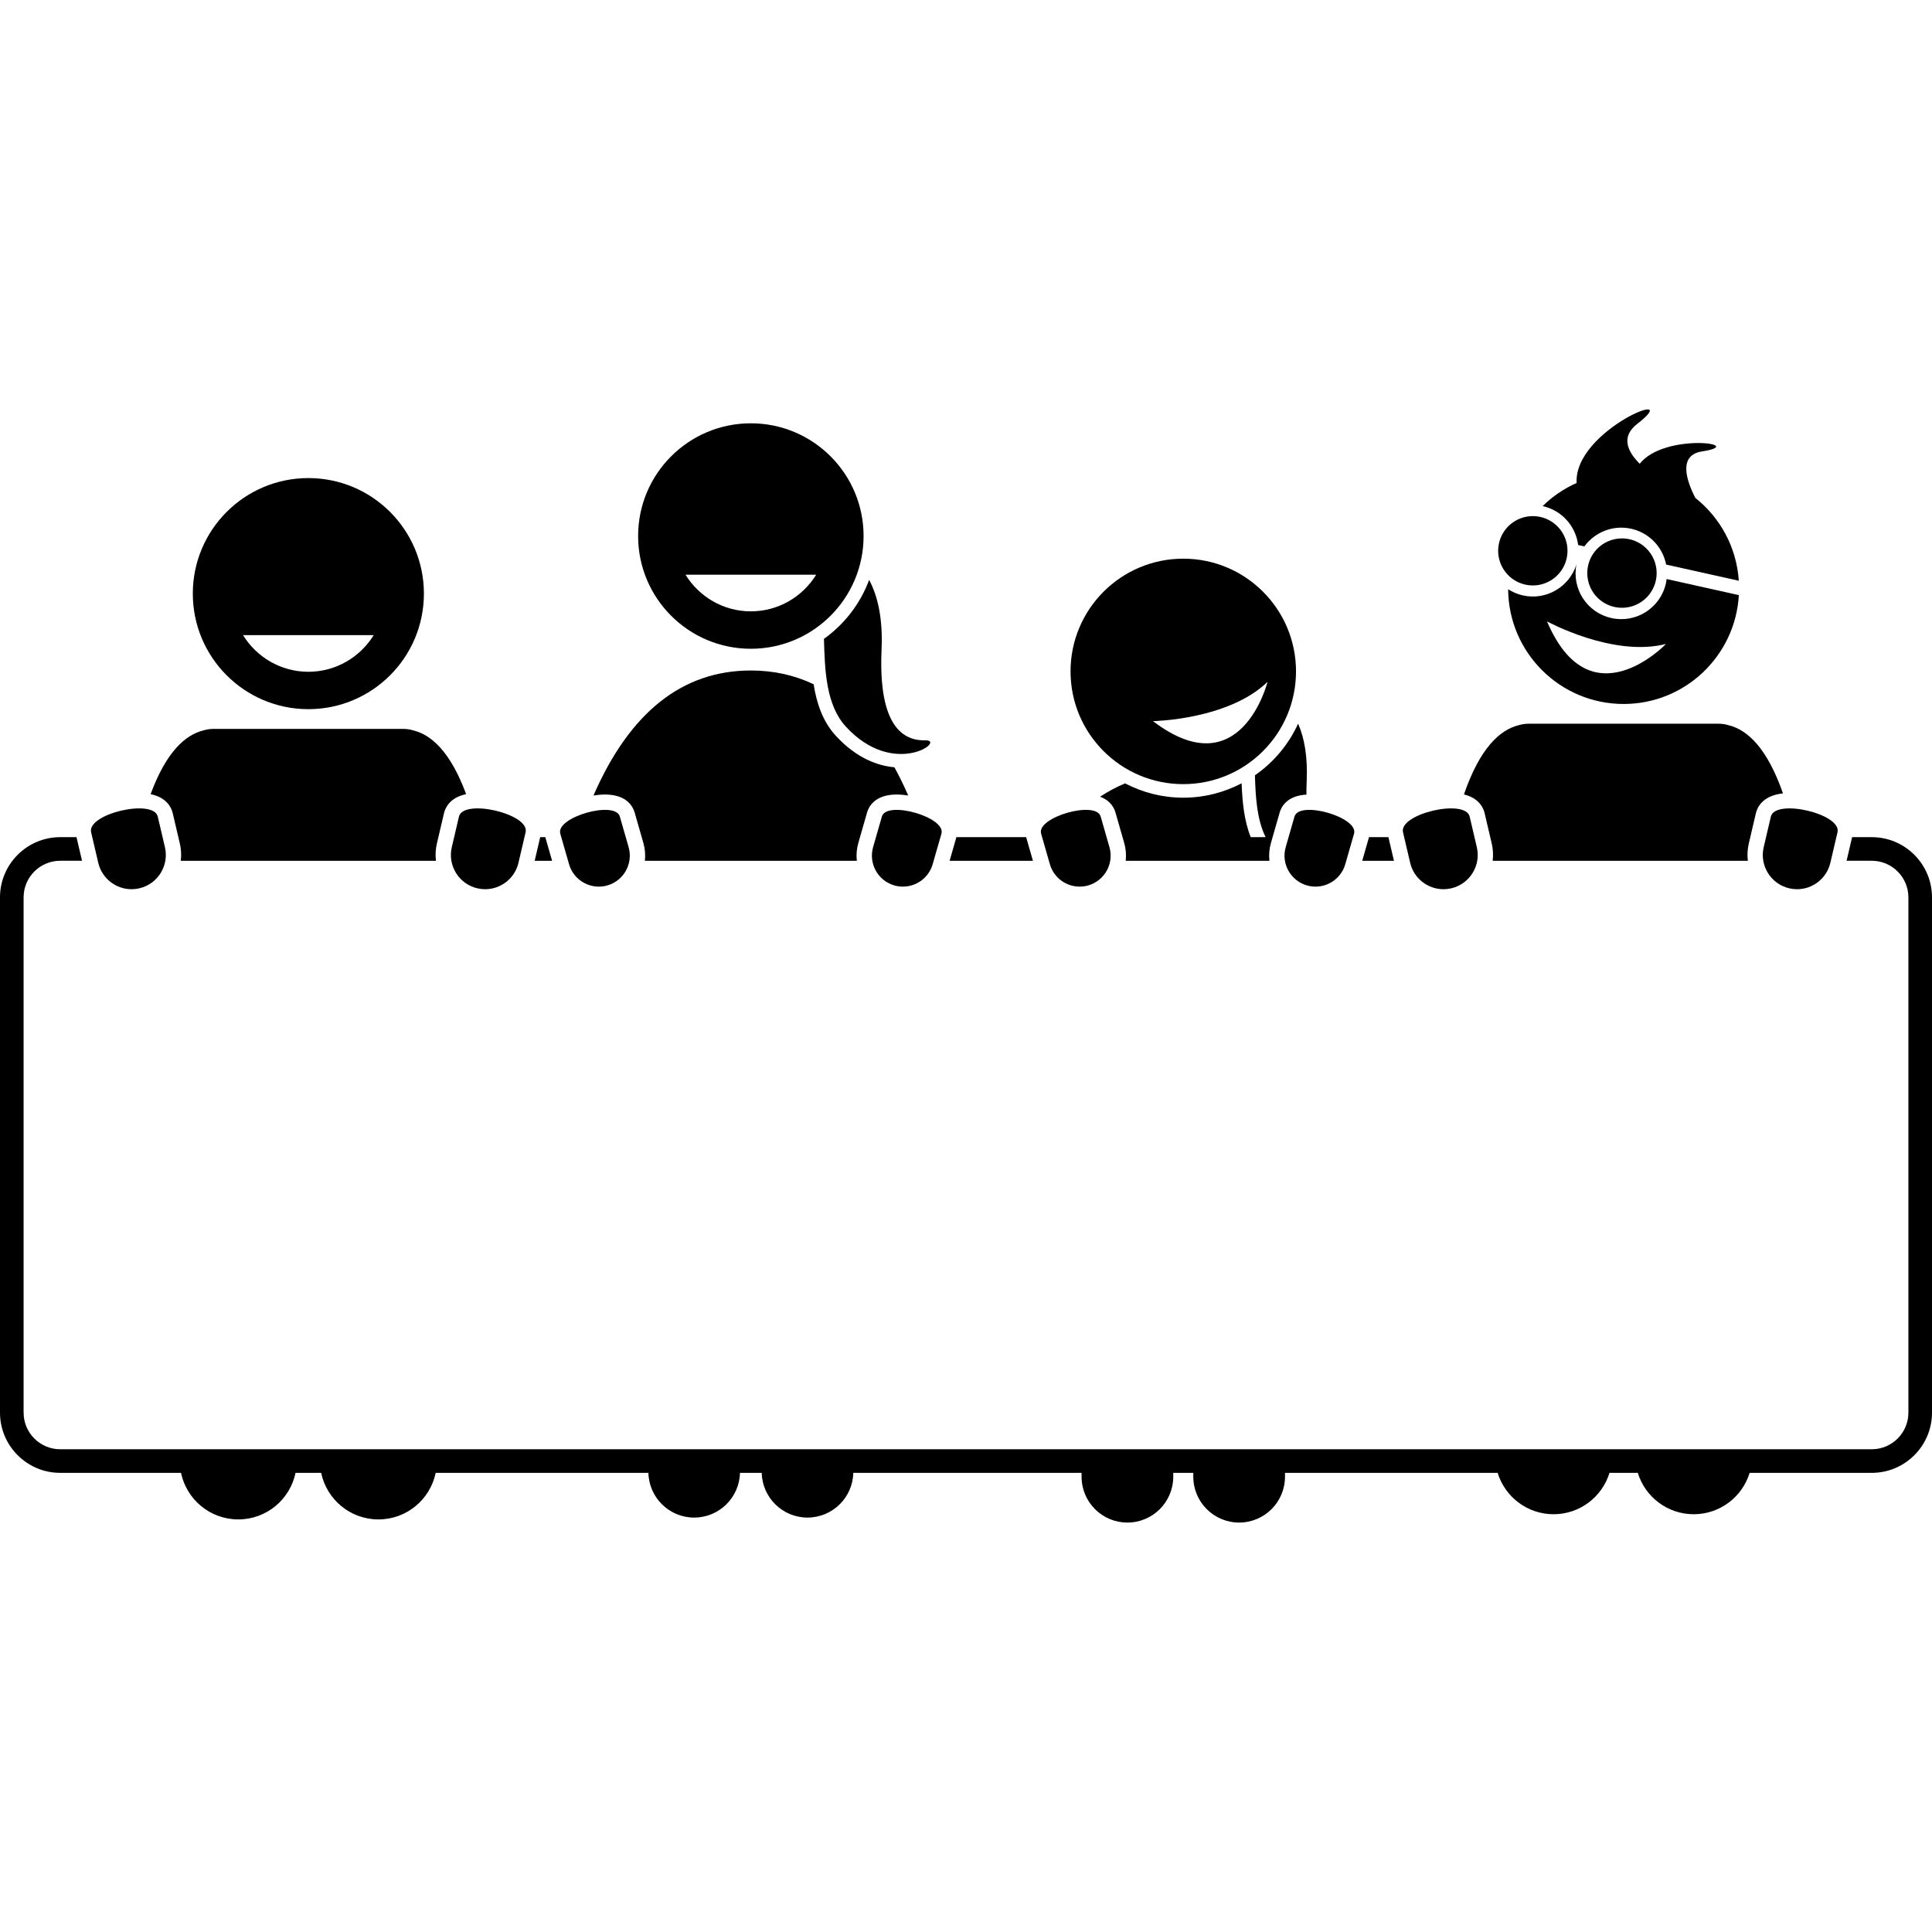
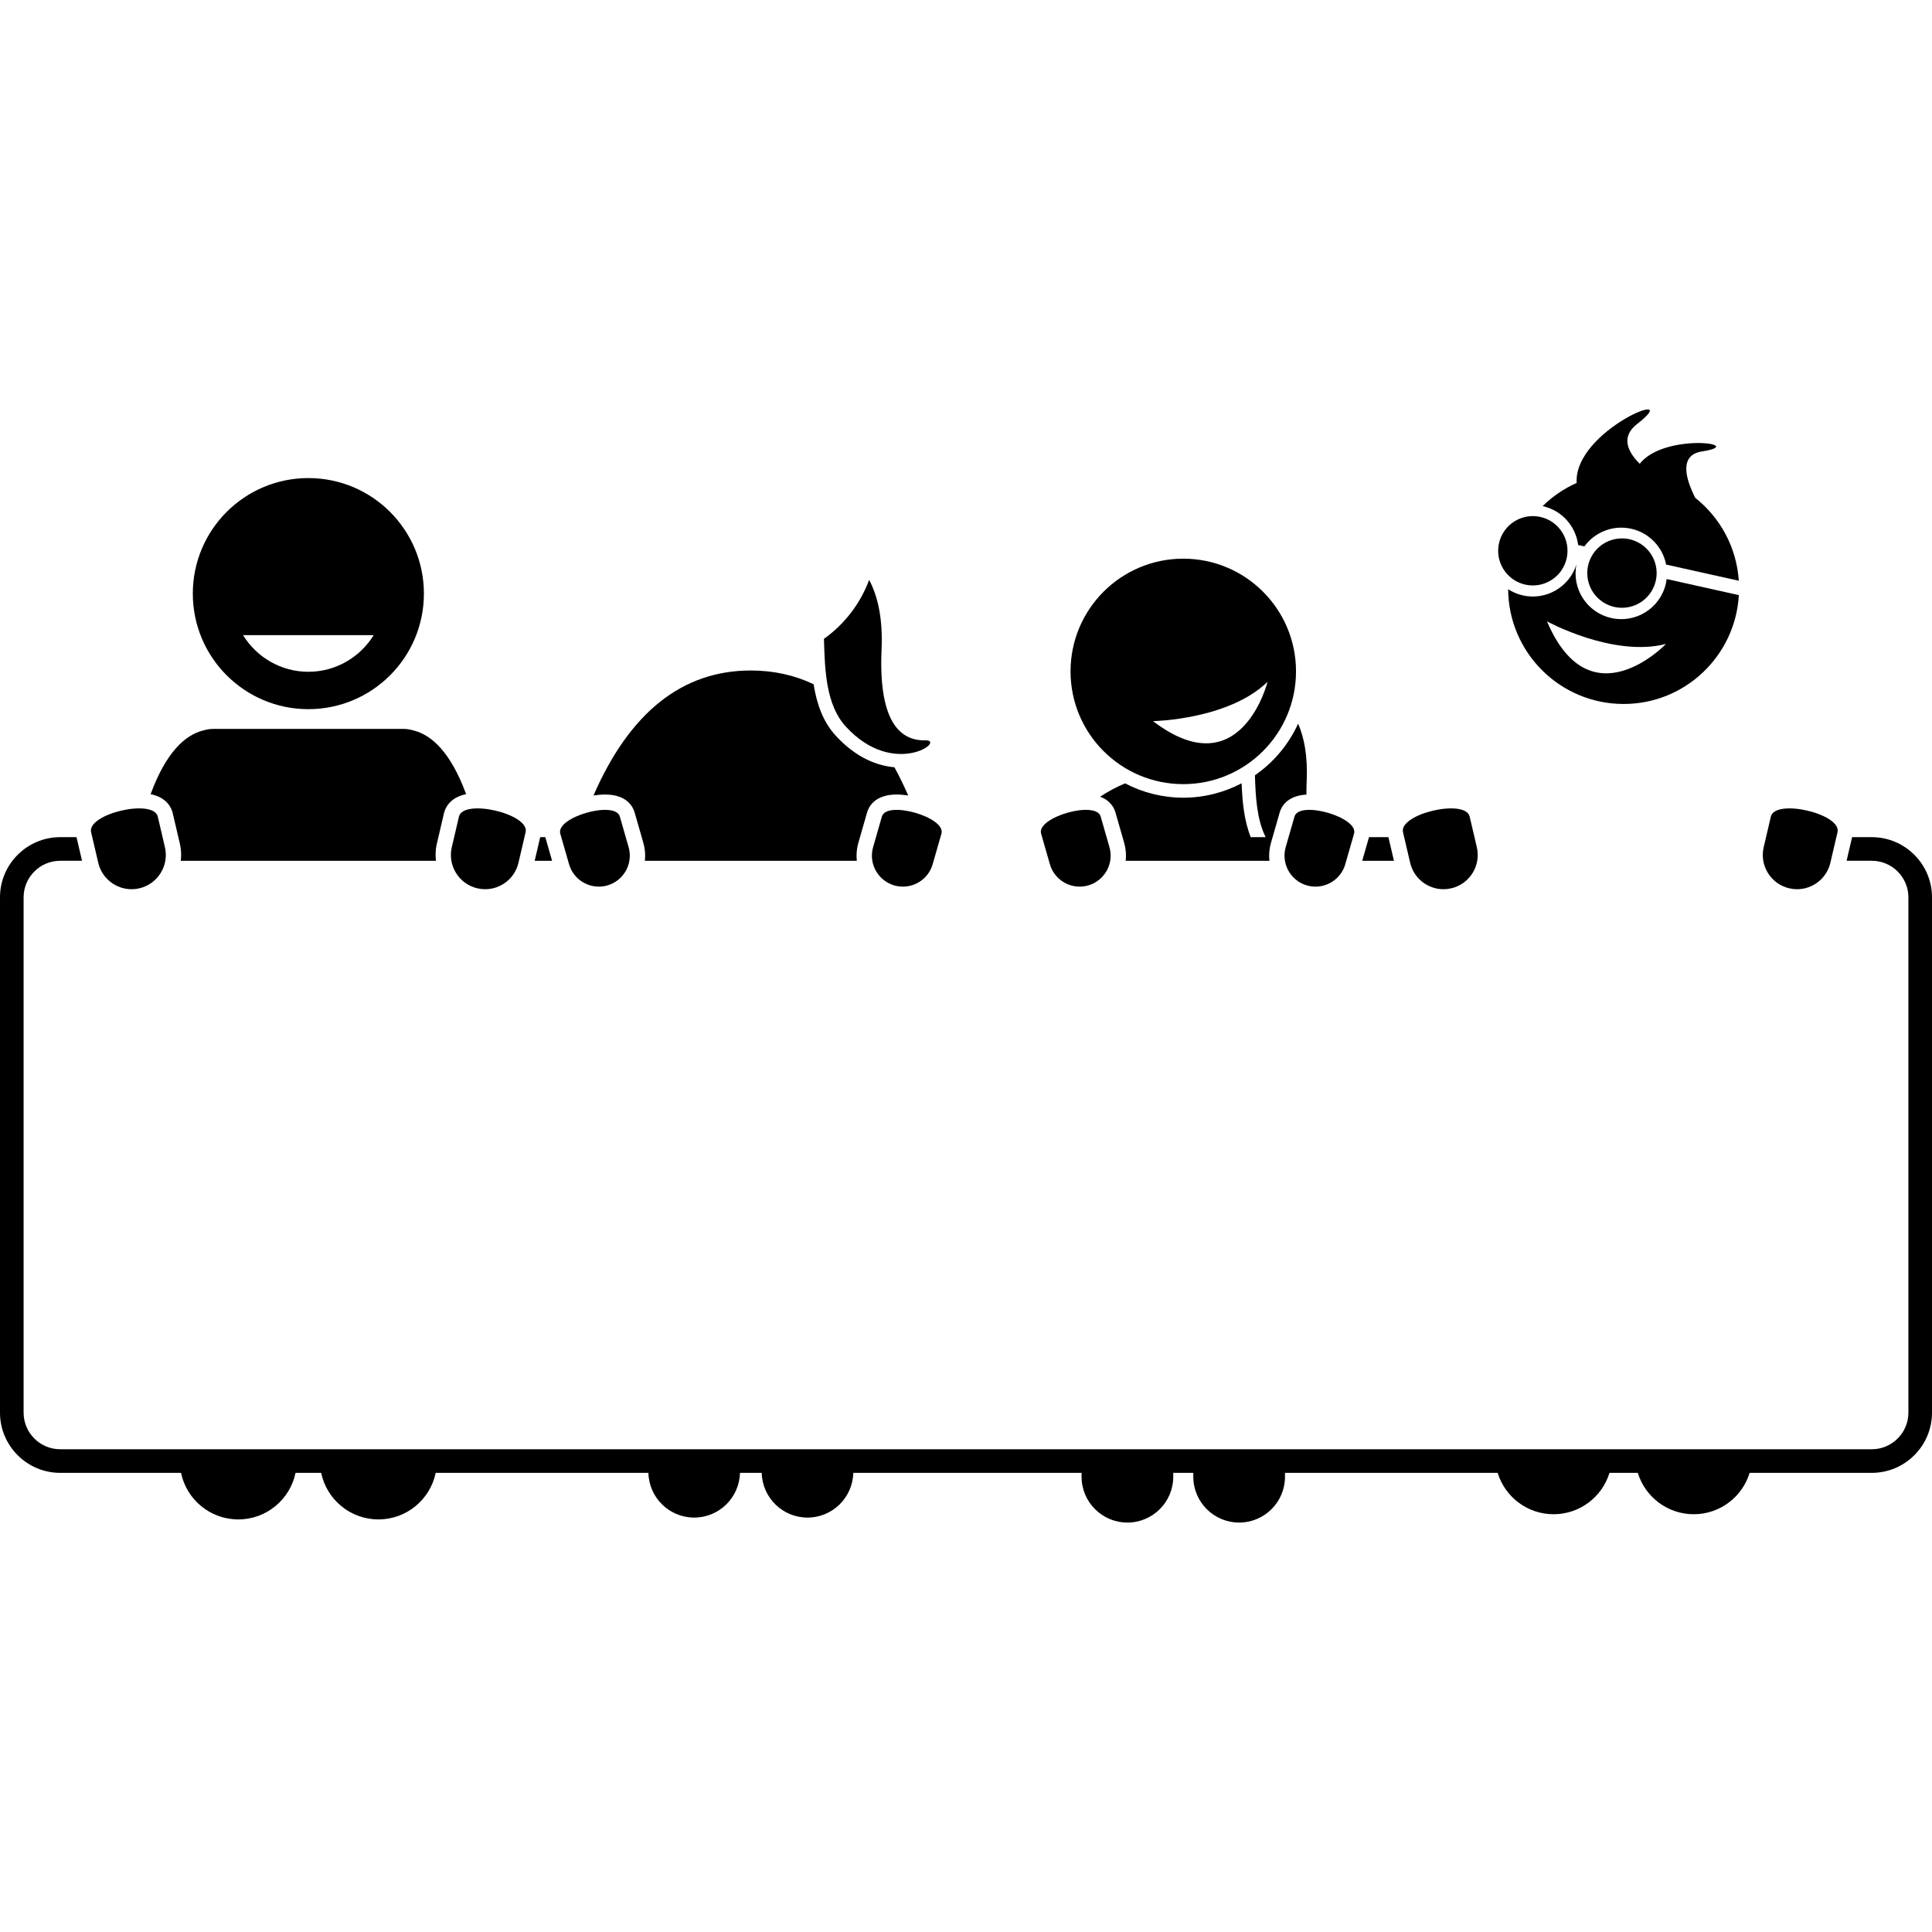
<svg xmlns="http://www.w3.org/2000/svg" id="Layer_1" height="512" viewBox="0 0 327.339 188.597" width="512">
  <g>
    <path d="m188.984 68.259 1.486 5.174c.288 1.002.373 2.03.261 3.037h24.349c-.112-1.006-.028-2.034.261-3.037l1.486-5.174c.249-.865 1.186-2.821 4.522-2.997-.004-.724.009-1.488.045-2.303.184-4.152-.398-7.306-1.452-9.72-1.615 3.534-4.152 6.558-7.319 8.748.107 3.64.323 7.478 1.814 10.482h-2.524c-1.127-2.809-1.422-6.01-1.545-9.103-.008-.003-.016-.006-.023-.01-2.954 1.542-6.304 2.427-9.861 2.427-3.557 0-6.907-.885-9.861-2.427-1.401.586-2.821 1.328-4.238 2.264 1.804.647 2.407 1.968 2.6 2.637z" />
    <path d="m219.583 44.385c0-10.549-8.551-19.1-19.1-19.1s-19.1 8.551-19.1 19.1 8.551 19.1 19.1 19.1 19.1-8.551 19.1-19.1zm-24.23 8.426s12.755-.212 19.408-6.661c0 0-4.5 18.024-19.408 6.661z" />
    <path d="m107.516 68.259 1.486 5.174c.288 1.002.373 2.03.261 3.037h35.908c-.112-1.006-.028-2.034.261-3.037l1.486-5.174c.261-.906 1.27-3.014 5.009-3.014.609 0 1.271.058 1.954.166-.739-1.697-1.52-3.29-2.339-4.783-2.716-.241-6.352-1.444-9.923-5.331-2.216-2.412-3.254-5.492-3.767-8.736-3.247-1.546-6.791-2.329-10.635-2.329-11.629 0-20.532 7.106-26.663 21.179.682-.108 1.343-.165 1.952-.165 3.739 0 4.748 2.108 5.009 3.014z" />
    <path d="m156.798 56.067c-3.593.085-8.023-2.116-7.434-15.373.232-5.22-.625-9.025-2.103-11.816-1.506 4.05-4.194 7.521-7.658 9.991.146 5.342.347 11.212 3.709 14.871 8.172 8.894 17.079 2.242 13.486 2.327z" />
-     <path d="m146.317 21.45c0-10.549-8.551-19.1-19.1-19.1s-19.1 8.551-19.1 19.1c0 10.549 8.551 19.1 19.1 19.1 10.549-0 19.1-8.551 19.1-19.1zm-19.1 12.76c-4.677 0-8.774-2.489-11.068-6.205h22.136c-2.294 3.715-6.391 6.205-11.068 6.205z" />
-     <path d="m251.539 68.4 1.211 5.174c.229.977.266 1.953.154 2.896h43.234c-.112-.943-.075-1.919.154-2.896l1.211-5.174c.218-.932 1.103-2.984 4.589-3.345-2.69-7.714-6.043-10.777-9.216-11.554-.546-.164-1.127-.254-1.73-.254h-32.104c-.605 0-1.187.09-1.735.255-3.195.785-6.574 3.889-9.272 11.729 2.597.627 3.311 2.34 3.505 3.168z" />
    <path d="m267.297 25.483c.01-.032.016-.065.027-.096l-.01-.002c-.006.033-.01.066-.017.099z" />
    <path d="m267.388 22.968 1.054.235c1.763-2.405 4.837-3.676 7.934-2.987 3.097.689 5.342 3.145 5.918 6.07l12.311 2.74c-.375-5.69-3.167-10.71-7.375-14.043-1.648-3.251-2.795-7.263 1.15-7.87 8.014-1.234-6.344-3.256-10.562 2.091-2.16-2.155-3.185-4.618-.414-6.761 8.391-6.492-10.776 1.03-10.276 10.012-2.154.961-4.104 2.292-5.763 3.925.008.002.017.002.025.004 3.277.73 5.595 3.436 5.997 6.585z" />
    <path d="m282.258 29.464c-.93 4.178-5.071 6.811-9.249 5.881-4.129-.919-6.742-4.973-5.906-9.101-1.181 3.817-5.111 6.152-9.079 5.268-.917-.204-1.753-.57-2.5-1.05.074 10.749 8.804 19.441 19.57 19.441 10.429 0 18.929-8.162 19.52-18.443l-12.233-2.723c-.03.242-.07.484-.123.726zm-20.148 6.445s11.187 6.131 20.16 3.823c0 0-12.834 13.431-20.16-3.823z" />
    <ellipse cx="274.693" cy="27.781" rx="5.875" ry="5.875" transform="matrix(.979 -.206 .206 .979 .162 57.118)" />
    <path d="m258.431 29.683c3.167.705 6.306-1.291 7.011-4.458.705-3.167-1.292-6.306-4.458-7.011-3.167-.705-6.306 1.292-7.011 4.458-.705 3.167 1.292 6.306 4.458 7.011z" />
    <path d="m29.264 68.4 1.211 5.174c.229.977.266 1.953.154 2.896h43.234c-.112-.943-.075-1.919.154-2.896l1.211-5.174c.199-.852.956-2.641 3.747-3.217-2.642-7.163-5.878-10.05-8.946-10.802-.546-.164-1.127-.254-1.731-.254h-32.104c-.603 0-1.184.09-1.73.254-3.067.752-6.304 3.64-8.946 10.802 2.791.577 3.548 2.365 3.747 3.217z" />
    <path d="m52.246 50.783c10.812 0 19.577-8.765 19.577-19.577s-8.765-19.577-19.577-19.577-19.577 8.765-19.577 19.577 8.765 19.577 19.577 19.577zm11.068-12.539c-2.294 3.715-6.391 6.205-11.068 6.205s-8.774-2.489-11.068-6.205z" />
    <path d="m230.803 76.47h5.372l-.936-4h-3.302c-.01.041-.008.082-.02.123z" />
    <path d="m10.202 180.176h20.469c.933 4.502 4.922 7.888 9.703 7.888 4.777 0 8.765-3.386 9.699-7.888h4.343c.934 4.502 4.923 7.888 9.703 7.888 4.778 0 8.767-3.386 9.7-7.888h36.04c.103 4.2 3.532 7.576 7.757 7.576s7.654-3.376 7.757-7.576h3.685c.103 4.2 3.534 7.576 7.759 7.576 4.223 0 7.654-3.376 7.757-7.576h38.676v.653c0 4.289 3.477 7.768 7.767 7.768 4.29 0 7.767-3.479 7.767-7.768v-.653h3.396v.653c0 4.289 3.479 7.768 7.769 7.768 4.288 0 7.767-3.479 7.767-7.768v-.653h36.03c1.24 4.056 5.013 7.009 9.477 7.009 4.46 0 8.232-2.952 9.473-7.009h4.795c1.24 4.056 5.013 7.009 9.476 7.009 4.462 0 8.234-2.952 9.474-7.009h20.696c5.625 0 10.202-4.577 10.202-10.202v-87.303c0-5.625-4.577-10.202-10.202-10.202h-3.334l-.936 4h4.27c3.419 0 6.202 2.782 6.202 6.202v87.303c0 3.419-2.782 6.202-6.202 6.202h-306.936c-3.42 0-6.202-2.782-6.202-6.202v-87.303c0-3.42 2.782-6.202 6.202-6.202h3.697l-.936-4h-2.761c-5.625 0-10.202 4.577-10.202 10.202v87.303c0 5.625 4.577 10.202 10.202 10.202z" />
-     <path d="m160.895 76.47h14.114l-1.114-3.877c-.012-.041-.009-.082-.02-.123h-11.847c-.01.041-.008.082-.02.123z" />
    <path d="m90.592 76.47h2.948l-1.114-3.877c-.012-.041-.009-.082-.02-.123h-.878z" />
    <path d="m16.648 76.81c.626 2.674 3.009 4.479 5.643 4.479.438 0 .882-.05 1.326-.154 3.119-.73 5.056-3.85 4.326-6.969l-1.211-5.174c-.73-3.119-12.024-.476-11.295 2.644z" />
    <path d="m80.874 81.136c.444.104.889.154 1.326.154 2.634 0 5.017-1.805 5.643-4.479l1.211-5.174c.73-3.119-10.565-5.762-11.295-2.644l-1.211 5.174c-.73 3.119 1.207 6.239 4.326 6.969z" />
    <path d="m244.566 81.29c.438 0 .882-.05 1.326-.154 3.119-.73 5.056-3.85 4.326-6.969l-1.211-5.174c-.73-3.119-12.024-.476-11.295 2.644l1.211 5.174c.626 2.674 3.009 4.479 5.643 4.479z" />
    <path d="m298.823 74.167c-.73 3.119 1.207 6.239 4.326 6.969.444.104.889.154 1.326.154 2.634 0 5.017-1.805 5.643-4.479l1.211-5.174c.73-3.119-10.565-5.762-11.295-2.644z" />
    <path d="m101.455 80.852c.48 0 .969-.066 1.452-.206 2.787-.8 4.397-3.708 3.597-6.495l-1.486-5.174c-.801-2.788-10.893.112-10.092 2.898l1.486 5.174c.661 2.303 2.762 3.802 5.043 3.802z" />
    <path d="m147.931 74.151c-.801 2.787.81 5.695 3.597 6.495.483.139.972.206 1.452.206 2.281 0 4.382-1.5 5.043-3.802l1.486-5.174c.801-2.787-9.291-5.686-10.092-2.898z" />
    <path d="m177.88 77.049c.661 2.303 2.762 3.802 5.043 3.802.48 0 .969-.066 1.452-.206 2.787-.8 4.397-3.708 3.597-6.495l-1.486-5.174c-.801-2.788-10.893.112-10.092 2.898z" />
    <path d="m221.436 80.646c.483.139.972.206 1.452.206 2.281 0 4.382-1.5 5.043-3.802l1.486-5.174c.801-2.787-9.291-5.686-10.092-2.898l-1.486 5.174c-.801 2.787.809 5.695 3.597 6.495z" />
  </g>
</svg>